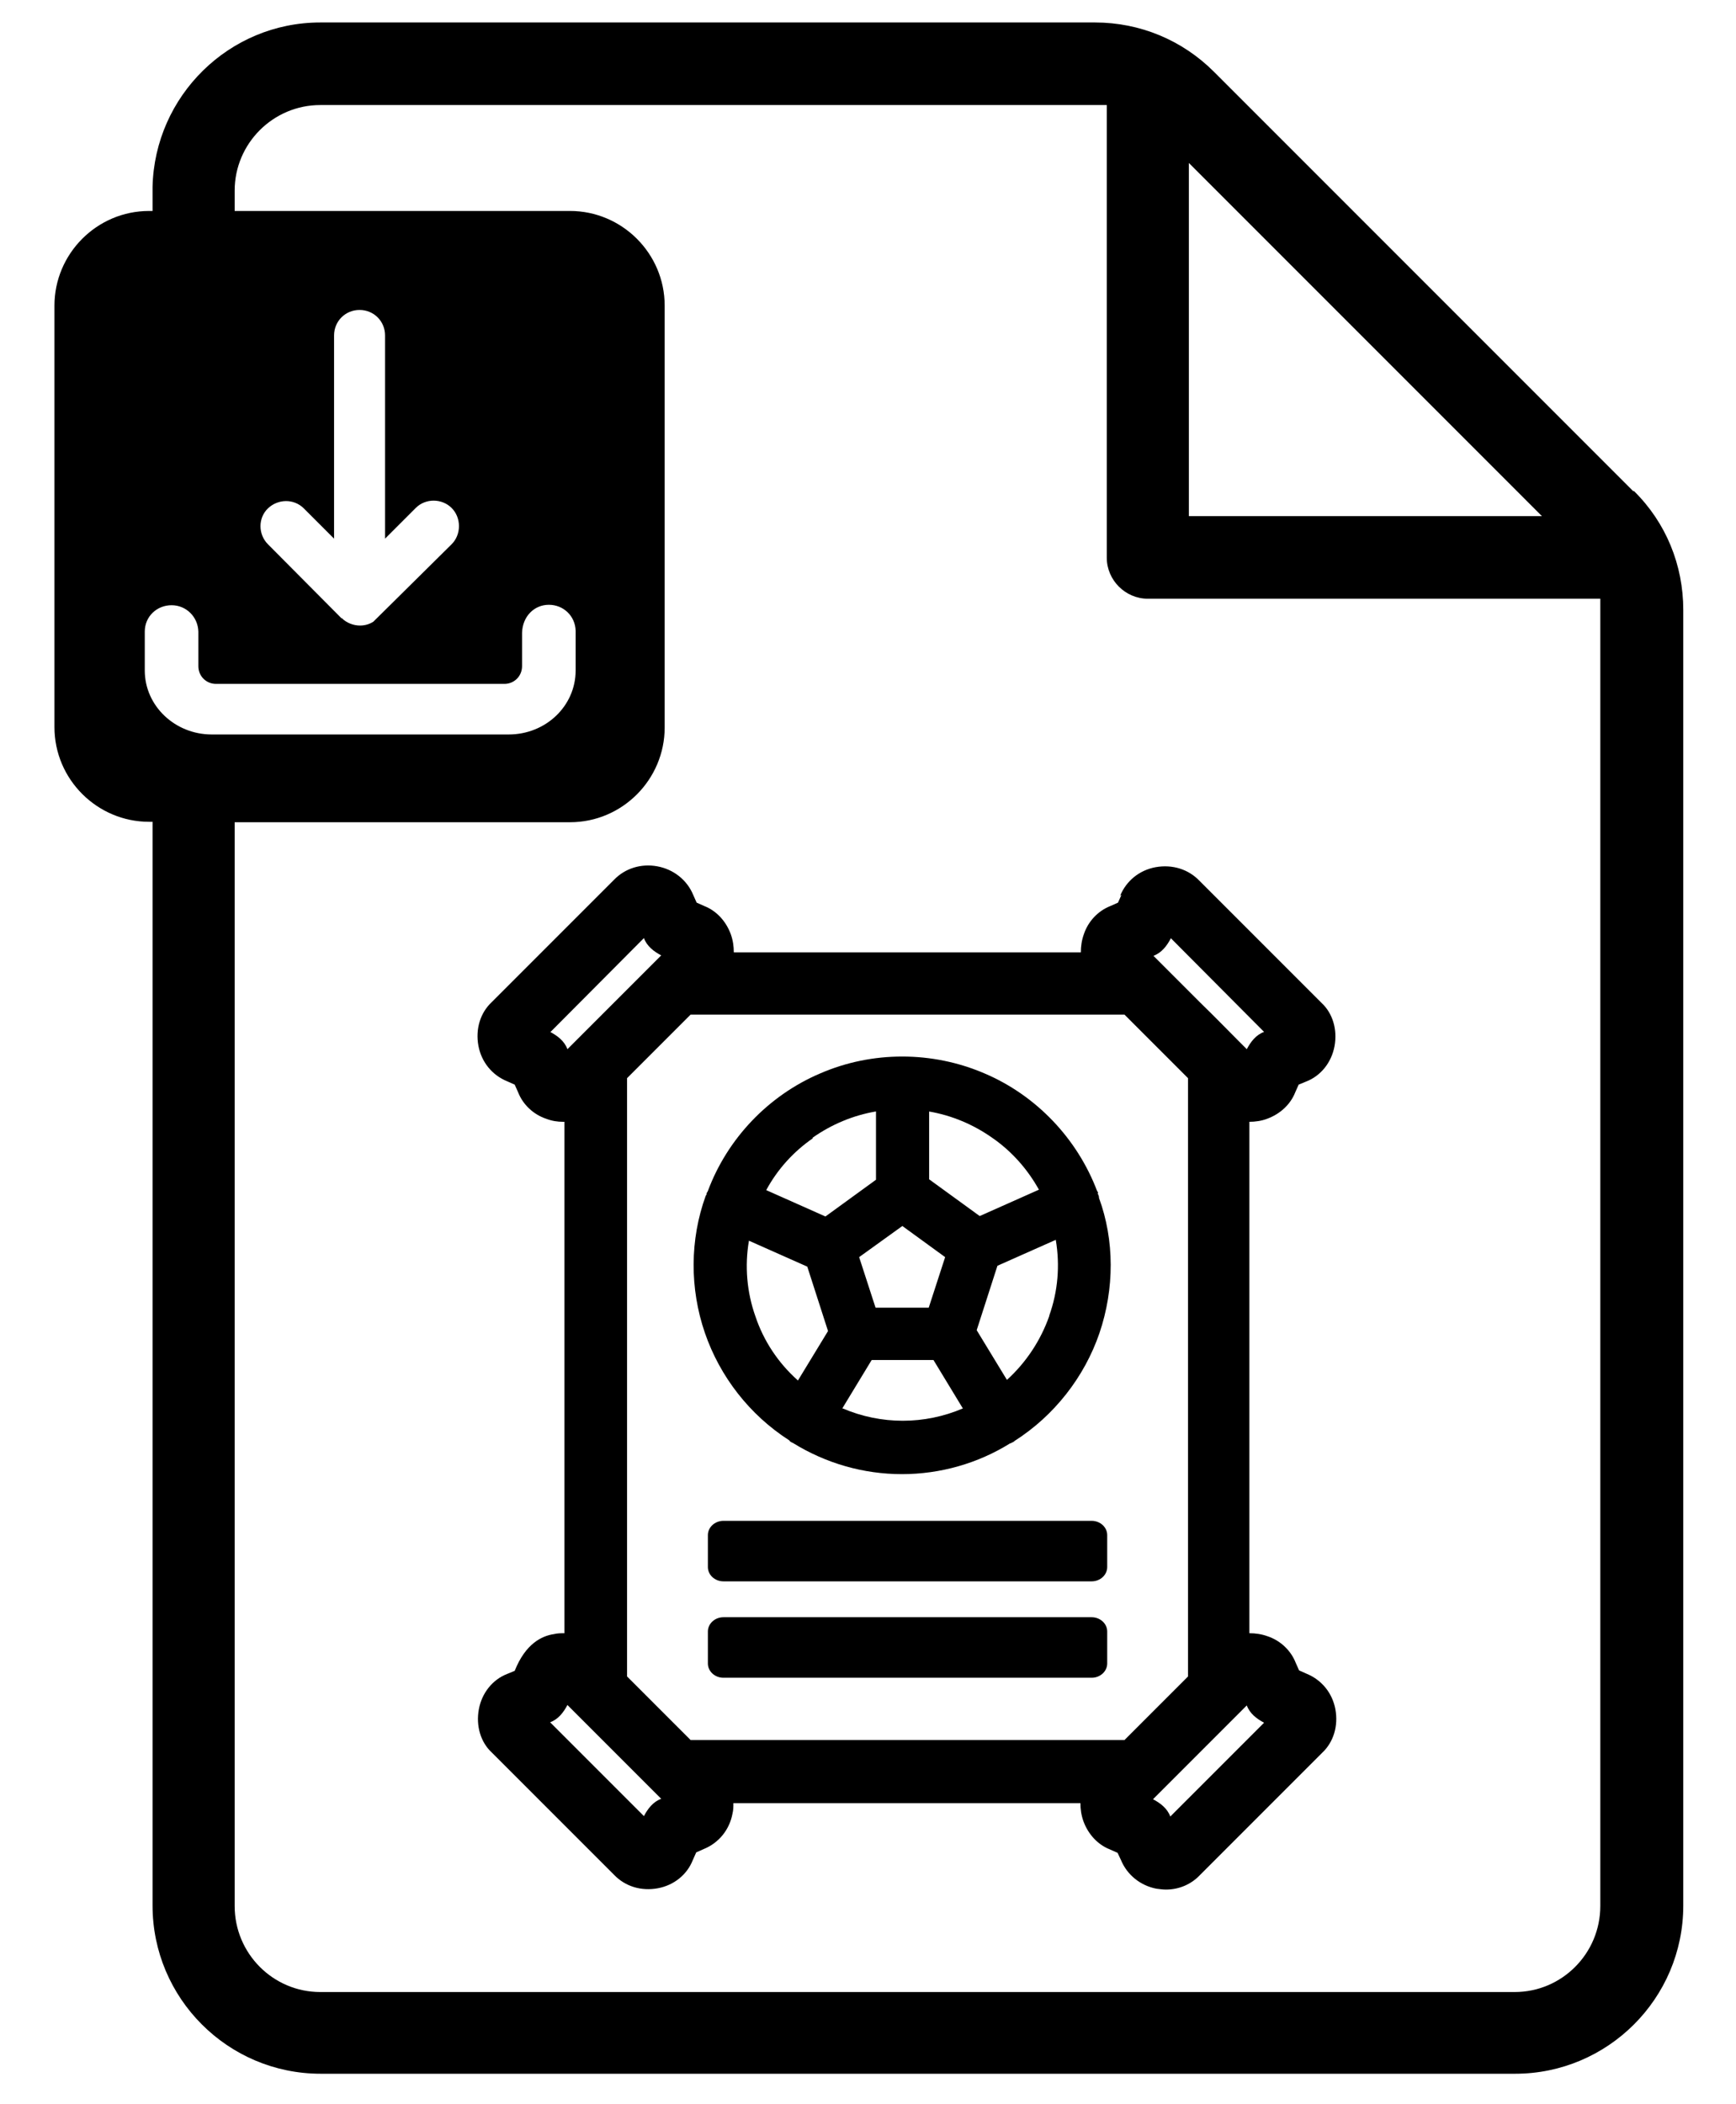
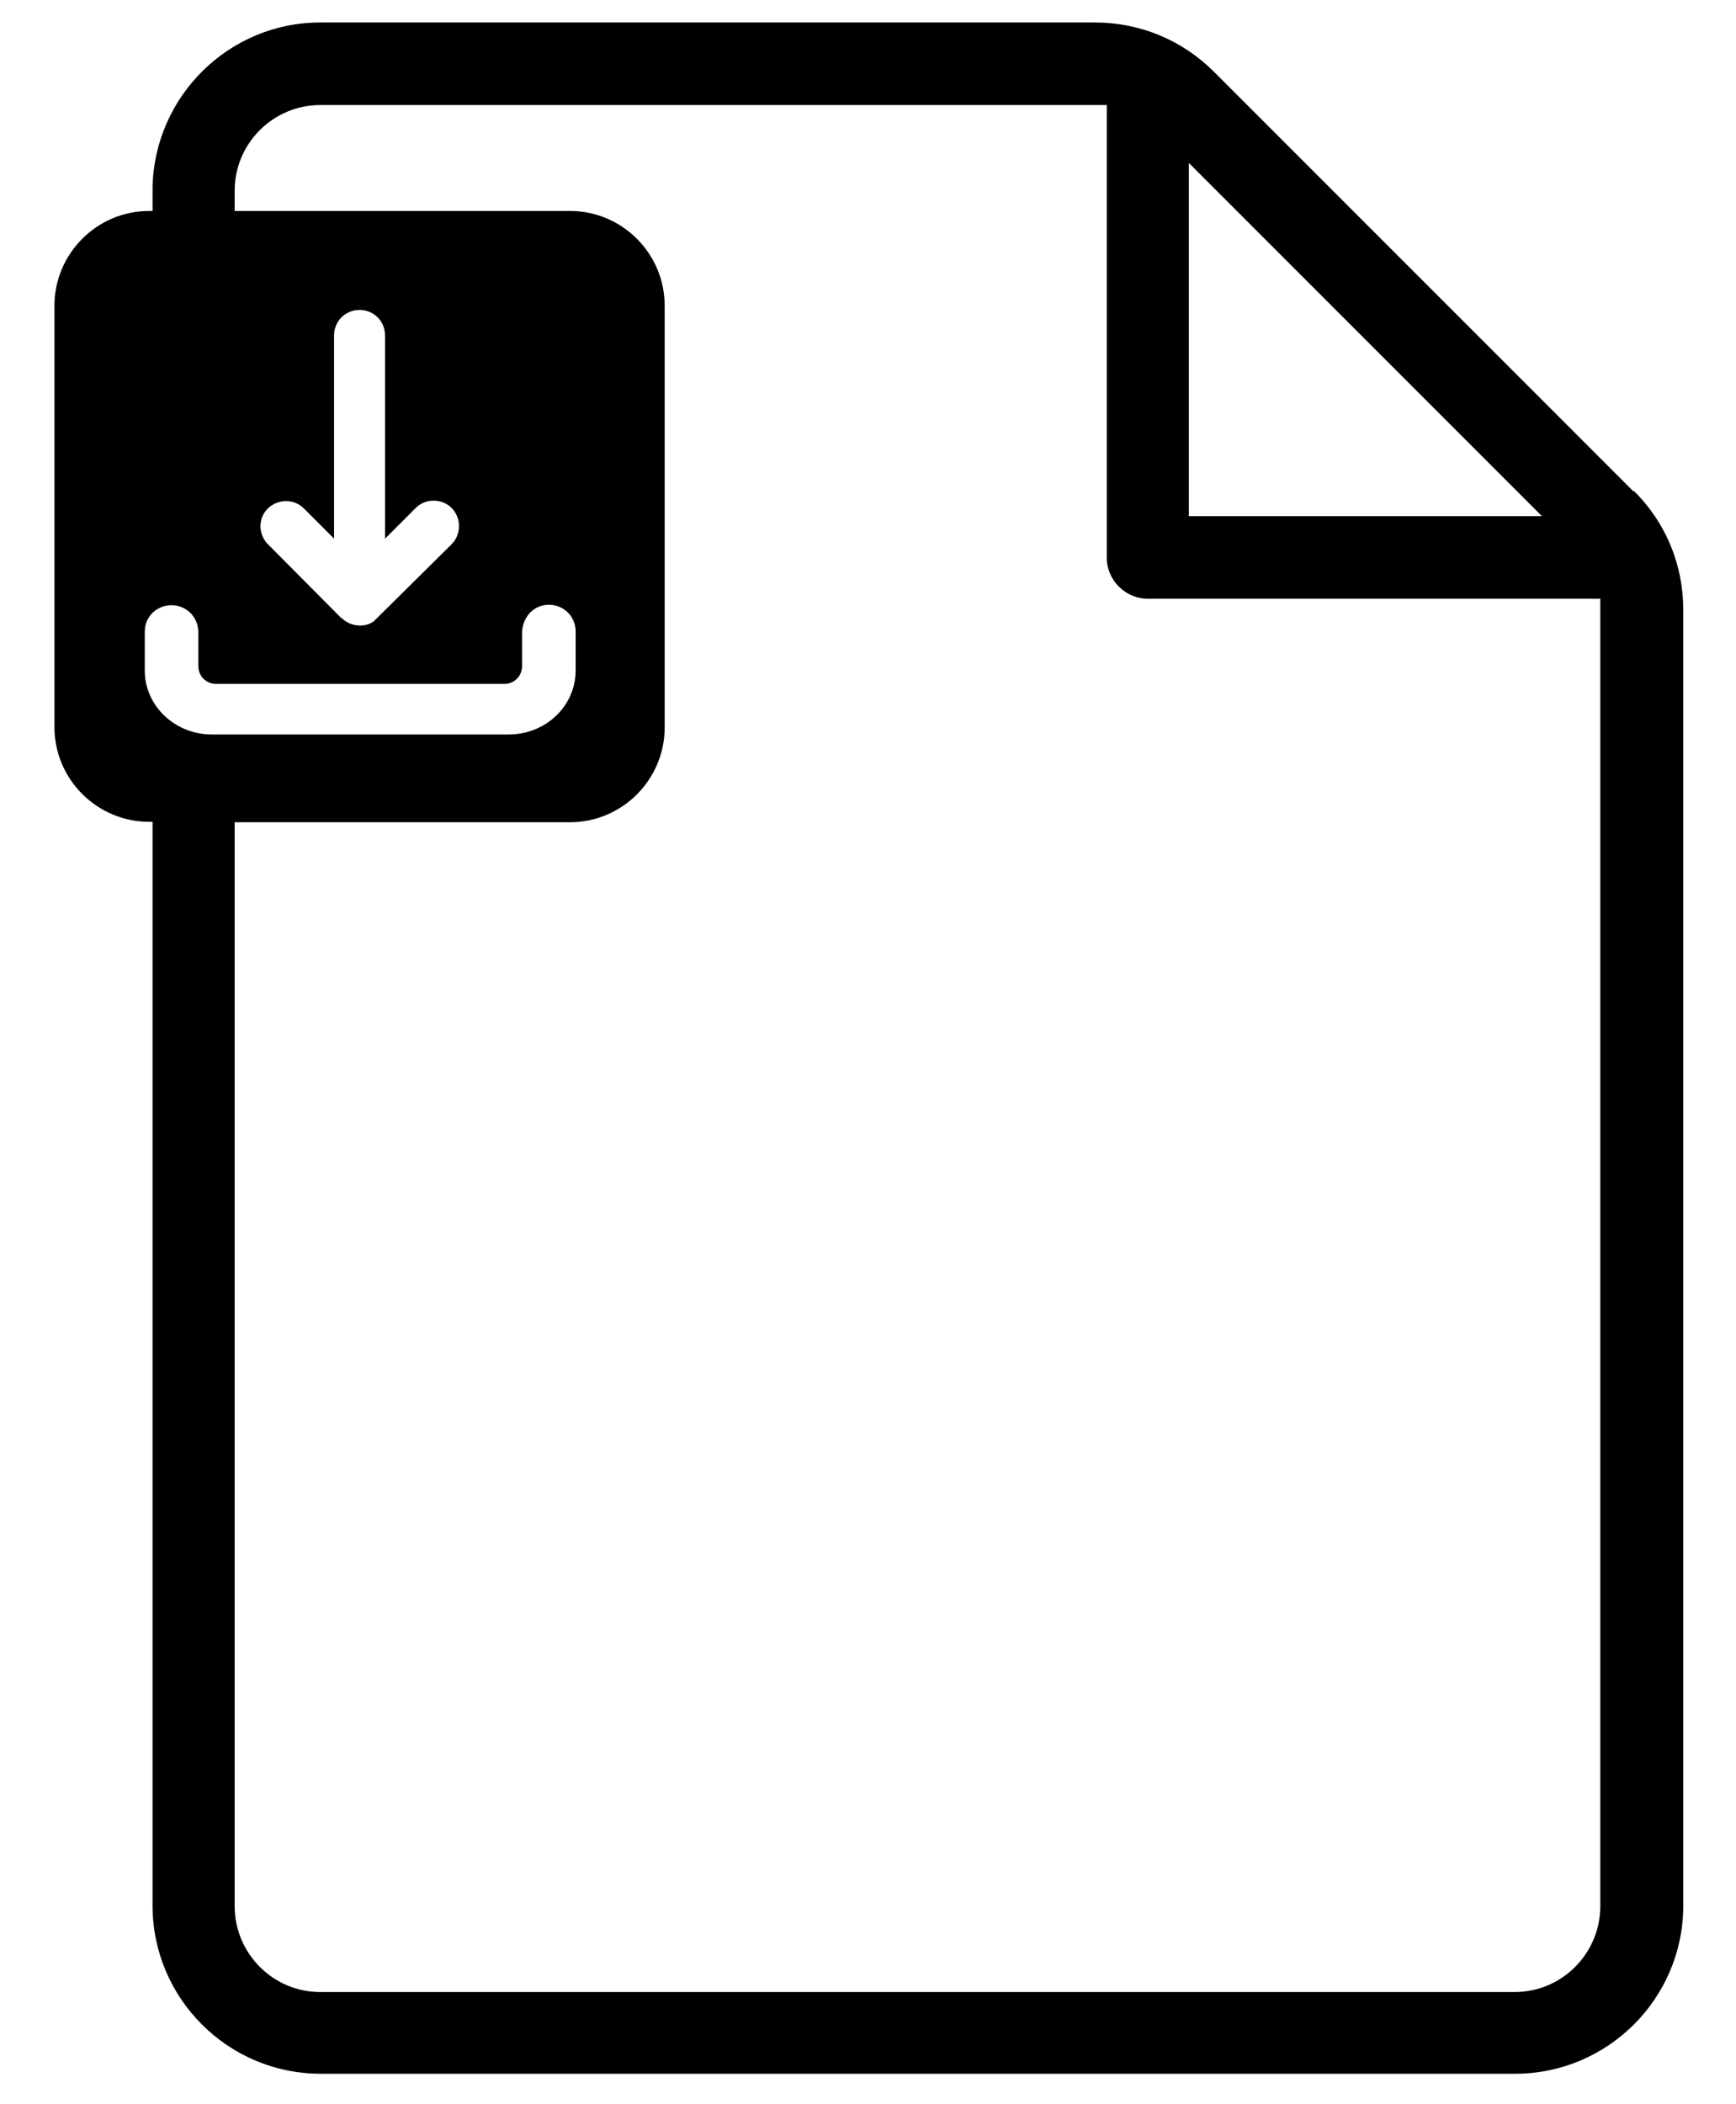
<svg xmlns="http://www.w3.org/2000/svg" id="Ebene_1" viewBox="0 0 40.17 48.67">
  <path d="M37.79,11.36L28.09,1.66c-.73-.73-1.71-1.14-2.75-1.14H7.41c-2.11,0-3.83,1.7-3.88,3.8h0v.56h-.08c-1.21,0-2.19.99-2.19,2.19v9.75c0,1.21.99,2.19,2.19,2.19h.08v25.07c0,2.14,1.74,3.89,3.89,3.89h27.64c2.14,0,3.89-1.74,3.89-3.89V14.11c0-1.04-.4-2.02-1.14-2.75ZM27.51,3.77l8.17,8.17h-8.17V3.77ZM3.35,15.52v-.91c0-.35.28-.61.62-.61s.61.27.62.61v.8c0,.23.18.41.41.41h6.67c.23,0,.41-.18.41-.41v-.77c.01-.38.28-.65.62-.65s.61.26.62.6v.92c0,.82-.69,1.48-1.55,1.48h-6.87c-.85,0-1.55-.66-1.55-1.48ZM9.62,11.75c.23-.23.61-.22.83,0,.11.11.17.26.17.42,0,.16-.06.31-.17.42l-1.81,1.79c-.09.06-.2.09-.31.09-.15,0-.31-.06-.42-.17h-.01s-1.7-1.71-1.7-1.71c-.23-.23-.23-.61,0-.83s.6-.23.83,0l.7.7v-4.7c0-.33.26-.59.59-.59s.59.26.59.59v4.7l.7-.7ZM37.03,44.09c0,1.1-.89,1.99-1.98,1.99H7.41c-1.09,0-1.98-.89-1.98-1.99v-25.07h7.76c1.21,0,2.19-.99,2.19-2.19V7.07c0-1.21-.99-2.19-2.19-2.19h-7.76v-.47h0c0-1.09.89-1.98,1.98-1.98h18.2v10.47c0,.52.43.95.95.95h10.47v30.24Z" />
-   <path d="M25.26,37.41h-8.52c-.2,0-.36.15-.36.33v.74c0,.18.16.33.36.33h8.52c.2,0,.36-.15.36-.33v-.74c0-.18-.16-.33-.36-.33Z" />
-   <path d="M25.26,35.18h-8.52c-.2,0-.36.15-.36.33v.74c0,.18.16.33.36.33h8.52c.2,0,.36-.15.36-.33v-.74c0-.18-.16-.33-.36-.33Z" />
-   <path d="M25.95,20.7l-.08.18-.18.08c-.28.11-.51.35-.61.65-.05.14-.07.28-.07.42h-8.03c0-.14-.02-.28-.07-.42-.11-.3-.33-.54-.61-.65l-.18-.08-.08-.18c-.14-.34-.45-.59-.83-.66-.38-.07-.75.05-1,.31l-2.83,2.83c-.27.25-.38.63-.31,1.01.07.38.32.68.66.82l.18.08.08.18c.11.28.35.51.65.61.13.05.26.07.39.07,0,0,.02,0,.03,0v11.83c-.08,0-.16,0-.24.02-.28.04-.66.22-.91.85l-.17.07c-.34.13-.59.44-.66.82-.07.38.04.76.3,1l2.83,2.83c.26.27.63.38,1.01.31.38-.07.68-.32.81-.65l.08-.18.18-.08c.34-.14.59-.44.66-.82.02-.08.02-.16.02-.24h8.03c0,.14.02.28.07.42.11.3.33.54.61.65l.18.08.08.17c.14.34.45.59.82.66.08.01.15.02.22.02.3,0,.58-.12.78-.33l2.83-2.83c.27-.25.38-.63.31-1.01-.07-.38-.32-.68-.66-.82l-.18-.08-.08-.18c-.11-.28-.35-.51-.65-.61-.14-.05-.28-.07-.42-.07v-11.83c.13,0,.28-.02.41-.07.3-.11.54-.33.65-.61l.08-.18.17-.07c.34-.13.59-.44.66-.82.07-.38-.04-.76-.3-1l-2.83-2.83c-.25-.26-.62-.38-1.01-.31-.38.07-.68.32-.82.66ZM12.74,23.87l2.16-2.17c.07.19.23.31.4.4l-2.17,2.17c-.07-.19-.23-.31-.4-.4ZM14.9,42.01l-2.17-2.17c.19-.07.31-.23.4-.4l2.17,2.17c-.19.07-.31.23-.4.4ZM26.02,40.25h-10.04l-1.47-1.47v-13.84l1.47-1.47h10.04l1.47,1.47v13.84l-1.47,1.47ZM29.25,39.85l-2.17,2.17c-.07-.19-.23-.31-.4-.4l2.17-2.17c.07.19.23.31.4.4ZM27.09,21.7l2.16,2.17c-.19.07-.31.23-.4.4l-.17-.17c-.26-.26-.58-.59-.91-.91-.52-.52-.86-.86-1.08-1.08.19-.07.31-.23.4-.4Z" />
-   <path d="M25.41,27.59s-.01-.03-.02-.03h0c-.46-1.22-1.41-2.22-2.61-2.73-1.21-.52-2.6-.52-3.8,0-1.2.51-2.15,1.51-2.6,2.72-.01.02-.02.04-.03.05v.03s-.01.02-.02.03c-.37,1.02-.37,2.15-.02,3.17.35,1.02,1.04,1.9,1.94,2.48.01,0,.02.02.03.03.02.02.05.03.07.04.76.47,1.63.72,2.52.72s1.76-.25,2.5-.71c.02,0,.04-.02.07-.03.02-.01.03-.02.04-.03.91-.58,1.61-1.47,1.96-2.49.35-1.03.35-2.15-.01-3.13,0-.02,0-.05-.03-.1ZM21.49,25.71c.53.09,1.03.3,1.47.61.45.31.82.73,1.08,1.2l-1.37.61-1.17-.85v-1.58ZM21.87,29.08l-.38,1.17h-1.23l-.38-1.17,1-.72.99.72ZM18.8,26.32c.44-.31.94-.52,1.47-.61v1.58l-1.17.85-1.37-.61c.26-.48.63-.89,1.08-1.2ZM18.46,31.93c-.45-.4-.79-.91-.98-1.48-.2-.56-.25-1.17-.15-1.75l1.35.6.48,1.49-.7,1.15ZM19.49,32.58l.68-1.12h1.43l.68,1.12c-.89.38-1.89.38-2.78,0ZM24.28,30.44c-.2.57-.54,1.08-.98,1.48l-.7-1.15.48-1.49,1.35-.6c.1.59.05,1.19-.15,1.75Z" />
</svg>